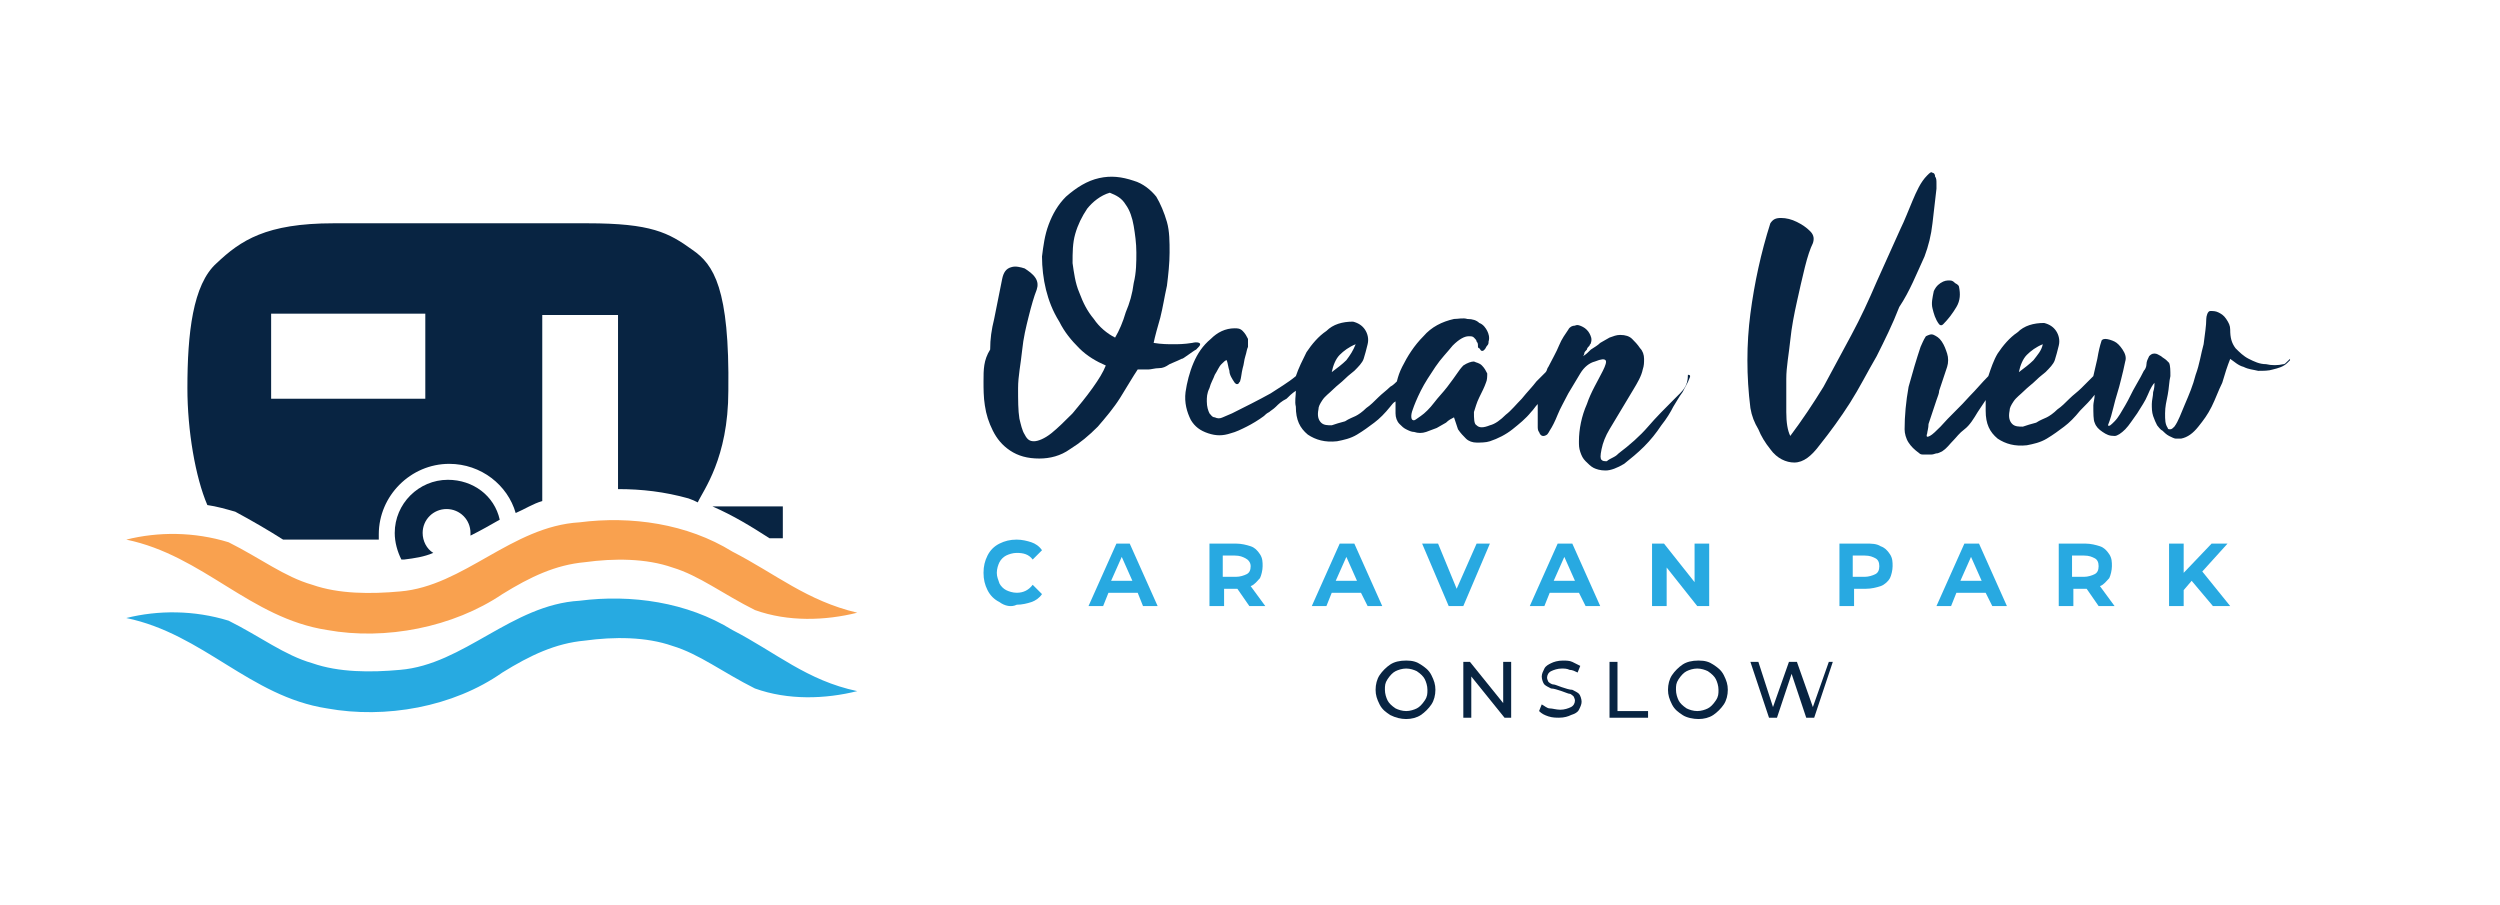
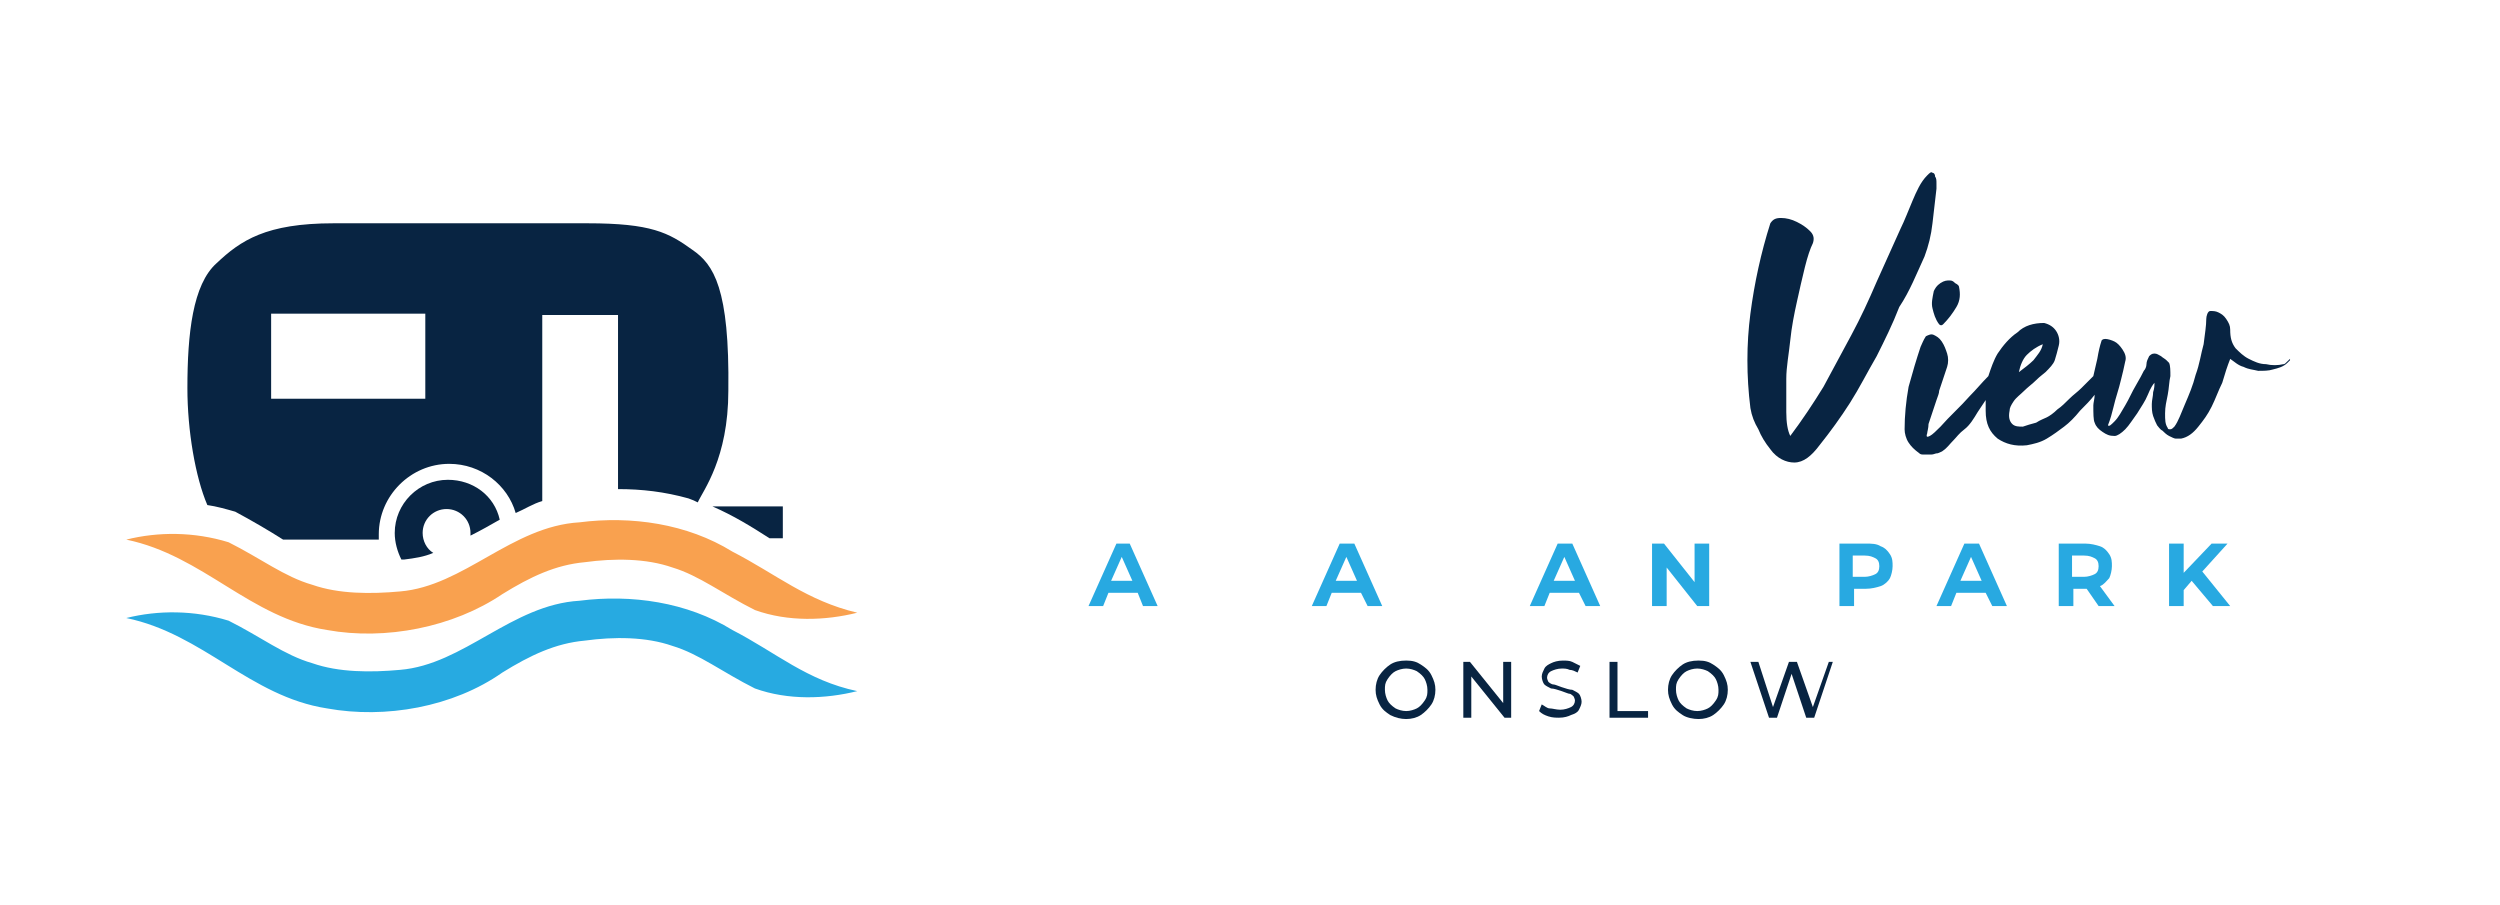
<svg xmlns="http://www.w3.org/2000/svg" version="1.1" id="ALL" x="0px" y="0px" viewBox="0 0 188.1 68.1" style="enable-background:new 0 0 188.1 68.1;" xml:space="preserve">
  <style type="text/css">
	.st0{fill:#082442;}
	.st1{fill:#28A9E1;}
	.st2{fill-rule:evenodd;clip-rule:evenodd;fill:#082442;}
	.st3{fill:#F9A14F;}
	.st4{fill:#27AAE1;}
</style>
  <g>
-     <path class="st0" d="M90,26.3c0.2-0.2,0.3-0.3,0.3-0.4s-0.2-0.2-0.6-0.1c-0.6,0.1-1.1,0.1-1.4,0.1c-0.4,0-0.9,0-1.5-0.1   c0.1-0.5,0.3-1.2,0.5-1.9c0.2-0.8,0.3-1.5,0.5-2.4c0.1-0.8,0.2-1.7,0.2-2.5c0-0.8,0-1.6-0.2-2.3c-0.2-0.7-0.5-1.4-0.8-1.9   c-0.4-0.5-1-1-1.7-1.2c-0.9-0.3-1.7-0.4-2.6-0.2s-1.7,0.7-2.5,1.4c-0.6,0.6-1,1.3-1.3,2.1c-0.3,0.8-0.4,1.6-0.5,2.4   c0,0.8,0.1,1.7,0.3,2.5c0.2,0.8,0.5,1.6,1,2.4c0.4,0.8,0.9,1.4,1.5,2s1.3,1,2,1.3c-0.2,0.5-0.5,1-1,1.7c-0.5,0.7-1,1.3-1.5,1.9   c-0.6,0.6-1.1,1.1-1.6,1.5c-0.5,0.4-1,0.6-1.3,0.6c-0.3,0-0.5-0.1-0.7-0.5c-0.2-0.3-0.3-0.8-0.4-1.2c-0.1-0.6-0.1-1.4-0.1-2.3   s0.2-1.8,0.3-2.8s0.3-1.8,0.5-2.6c0.2-0.8,0.4-1.5,0.6-2c0.1-0.3,0.1-0.6-0.1-0.9c-0.2-0.3-0.5-0.5-0.8-0.7c-0.3-0.1-0.7-0.2-1-0.1   c-0.4,0.1-0.6,0.4-0.7,0.9c-0.1,0.5-0.2,1-0.3,1.5c-0.1,0.5-0.2,1-0.3,1.5c-0.2,0.8-0.3,1.5-0.3,2.3C74,27.1,74,27.8,74,28.7   c0,0.5,0,1.2,0.1,1.8c0.1,0.7,0.3,1.3,0.6,1.9c0.3,0.6,0.7,1.1,1.3,1.5c0.6,0.4,1.3,0.6,2.2,0.6c0.8,0,1.6-0.2,2.3-0.7   c0.8-0.5,1.4-1,2.1-1.7c0.6-0.7,1.2-1.4,1.7-2.2c0.5-0.8,0.9-1.5,1.3-2.1c0.3,0,0.6,0,0.8,0c0.2,0,0.5-0.1,0.8-0.1s0.5-0.1,0.8-0.3   c0.2-0.1,0.5-0.2,0.9-0.4c0.1,0,0.2-0.1,0.5-0.3S89.8,26.4,90,26.3z M85.3,21.3c-0.1,0.8-0.3,1.5-0.6,2.2c-0.2,0.7-0.5,1.4-0.8,1.9   c-0.6-0.3-1.2-0.8-1.6-1.4c-0.5-0.6-0.8-1.2-1.1-2c-0.3-0.7-0.4-1.5-0.5-2.2c0-0.8,0-1.5,0.2-2.2s0.5-1.3,0.9-1.9   c0.4-0.5,1-1,1.7-1.2c0.5,0.2,0.9,0.4,1.2,0.9c0.3,0.4,0.5,1,0.6,1.6c0.1,0.6,0.2,1.3,0.2,2C85.5,19.7,85.5,20.5,85.3,21.3z" />
-     <path class="st0" d="M126,30c-0.7,0.7-1.4,1.4-2,2.1s-1.4,1.4-2.2,2c-0.1,0.1-0.2,0.2-0.4,0.3c-0.2,0.1-0.4,0.2-0.5,0.3   c-0.2,0-0.3,0-0.4-0.1c-0.1-0.1-0.1-0.3,0-0.8c0.1-0.5,0.3-1,0.6-1.5c0.3-0.5,0.6-1,0.9-1.5c0.3-0.5,0.6-1,0.9-1.5s0.6-1,0.7-1.5   c0.1-0.3,0.1-0.5,0.1-0.8c0-0.3-0.1-0.6-0.3-0.8c-0.2-0.3-0.4-0.5-0.6-0.7c-0.2-0.2-0.5-0.3-0.9-0.3c-0.3,0-0.5,0.1-0.8,0.2   c-0.2,0.1-0.5,0.3-0.7,0.4c-0.2,0.2-0.4,0.3-0.7,0.5c-0.2,0.2-0.4,0.4-0.6,0.5c0,0,0.1-0.1,0.1-0.2c0-0.1,0.1-0.2,0.2-0.3   c0-0.1,0.1-0.2,0.2-0.3c0-0.1,0.1-0.1,0.1-0.2c0.1-0.3,0-0.5-0.1-0.7c-0.1-0.2-0.3-0.4-0.5-0.5c-0.2-0.1-0.4-0.2-0.6-0.1   c-0.2,0-0.4,0.1-0.5,0.3c-0.2,0.3-0.5,0.7-0.7,1.2s-0.5,1-0.8,1.6c-0.1,0.1-0.1,0.3-0.2,0.4c-0.2,0.2-0.4,0.4-0.7,0.7   c-0.3,0.4-0.7,0.8-1.1,1.3c-0.4,0.4-0.8,0.9-1.2,1.2c-0.4,0.4-0.8,0.7-1.2,0.8c-0.5,0.2-0.8,0.2-1,0c-0.2-0.1-0.2-0.5-0.2-1   c0.1-0.3,0.2-0.7,0.4-1.1c0.2-0.4,0.4-0.8,0.5-1.1c0.1-0.2,0.1-0.5,0.1-0.7c-0.1-0.2-0.2-0.4-0.4-0.6c-0.2-0.2-0.4-0.2-0.6-0.3   c-0.2,0-0.5,0.1-0.8,0.3c0,0-0.2,0.2-0.4,0.5s-0.5,0.7-0.8,1.1c-0.3,0.4-0.7,0.8-1,1.2s-0.7,0.8-1,1c-0.3,0.2-0.5,0.4-0.6,0.3   c-0.1,0-0.2-0.3,0-0.8c0.1-0.3,0.3-0.8,0.6-1.4c0.3-0.6,0.7-1.2,1.1-1.8c0.4-0.6,0.9-1.1,1.3-1.6c0.5-0.5,0.9-0.7,1.2-0.7   c0.2,0,0.3,0,0.4,0.1c0.1,0.1,0.2,0.2,0.2,0.3c0.1,0.1,0.1,0.2,0.1,0.3c0,0.1,0,0.2,0.1,0.2c0.1,0.1,0.1,0.2,0.2,0.2   c0.1,0,0.1,0,0.2-0.1c0.1-0.1,0.1-0.2,0.2-0.3c0.1-0.1,0.1-0.2,0.1-0.3c0.1-0.3,0-0.6-0.1-0.8s-0.3-0.5-0.6-0.6   c-0.2-0.2-0.5-0.3-0.9-0.3c-0.3-0.1-0.7,0-1,0c-0.9,0.2-1.7,0.6-2.3,1.3c-0.7,0.7-1.2,1.5-1.6,2.3c-0.2,0.4-0.3,0.7-0.4,1.1   c-0.1,0.1-0.3,0.3-0.5,0.4c-0.3,0.3-0.6,0.5-0.9,0.8c-0.3,0.3-0.6,0.6-0.9,0.8c-0.3,0.3-0.6,0.5-0.8,0.6c-0.2,0.1-0.5,0.2-0.8,0.4   c-0.4,0.1-0.7,0.2-1,0.3c-0.3,0-0.6,0-0.8-0.2s-0.3-0.5-0.2-1c0-0.2,0.1-0.4,0.3-0.7c0.2-0.3,0.5-0.5,0.8-0.8   c0.3-0.3,0.6-0.5,0.9-0.8s0.6-0.5,0.7-0.6c0.3-0.3,0.6-0.6,0.7-0.9c0.1-0.3,0.2-0.7,0.3-1.1c0.1-0.4,0-0.8-0.2-1.1   c-0.2-0.3-0.5-0.5-0.9-0.6c-0.8,0-1.5,0.2-2,0.7c-0.6,0.4-1.1,1-1.5,1.6c-0.3,0.6-0.6,1.2-0.8,1.8c-0.6,0.5-1.3,0.9-1.9,1.3   c-0.9,0.5-1.9,1-2.9,1.5c-0.2,0.1-0.5,0.2-0.7,0.3s-0.4,0.1-0.6,0c-0.2,0-0.3-0.2-0.4-0.3c-0.1-0.2-0.2-0.5-0.2-0.9   c0-0.3,0-0.6,0.2-1c0.1-0.4,0.3-0.7,0.4-1c0.2-0.3,0.3-0.6,0.5-0.8c0.2-0.2,0.3-0.3,0.4-0.3c0.1,0.3,0.1,0.5,0.2,0.8   c0,0.3,0.2,0.6,0.4,0.9c0.1,0.1,0.1,0.1,0.2,0.1c0.1,0,0.1-0.1,0.2-0.2c0.1-0.3,0.1-0.6,0.2-1c0.1-0.3,0.1-0.6,0.2-0.9   s0.1-0.5,0.2-0.7c0-0.2,0-0.4,0-0.6c-0.1-0.2-0.2-0.4-0.4-0.6c-0.2-0.2-0.4-0.2-0.6-0.2c-0.7,0-1.3,0.3-1.8,0.8   c-0.6,0.5-1,1.1-1.3,1.8c-0.3,0.7-0.5,1.5-0.6,2.2c-0.1,0.8,0.1,1.5,0.4,2.1c0.3,0.5,0.7,0.8,1.3,1c0.6,0.2,1.1,0.2,1.7,0   c0.4-0.1,0.8-0.3,1.2-0.5c0.4-0.2,0.9-0.5,1.3-0.8c0.1-0.1,0.2-0.2,0.4-0.3c0.1-0.1,0.3-0.2,0.5-0.4c0.2-0.2,0.4-0.4,0.8-0.6   c0.2-0.2,0.4-0.4,0.7-0.6c0,0.4-0.1,0.8,0,1.2v0c0,1,0.3,1.6,0.9,2.1c0.6,0.4,1.3,0.6,2.2,0.5c0.5-0.1,1-0.2,1.5-0.5   c0.5-0.3,0.9-0.6,1.3-0.9c0.4-0.3,0.8-0.7,1.2-1.2c0.1-0.1,0.2-0.3,0.4-0.4c0,0,0,0.1,0,0.1c0,0.2,0,0.5,0,0.8   c0,0.3,0.1,0.6,0.3,0.8c0.2,0.2,0.3,0.3,0.5,0.4c0.2,0.1,0.4,0.2,0.6,0.2c0.3,0.1,0.6,0.1,0.9,0c0.3-0.1,0.5-0.2,0.8-0.3   c0.2-0.1,0.5-0.3,0.7-0.4c0.2-0.2,0.4-0.3,0.6-0.4v0c0.1,0.3,0.2,0.6,0.3,0.9c0.2,0.3,0.4,0.5,0.6,0.7c0.2,0.2,0.5,0.3,0.8,0.3   c0.3,0,0.7,0,1-0.1c0.6-0.2,1.2-0.5,1.7-0.9c0.5-0.4,1-0.8,1.4-1.3c0.2-0.2,0.3-0.4,0.5-0.6c0,0,0,0,0,0c0,0.4,0,0.8,0,1.3   c0,0.2,0,0.3,0,0.4c0,0.1,0,0.3,0.1,0.4c0.1,0.3,0.3,0.4,0.6,0.2c0,0,0.1-0.1,0.2-0.3l0,0c0.2-0.3,0.4-0.7,0.6-1.2   c0.2-0.5,0.5-1,0.8-1.6c0.3-0.5,0.6-1,0.9-1.5c0.3-0.5,0.7-0.8,1.1-0.9c0.5-0.2,0.7-0.2,0.8-0.1c0.1,0.1,0,0.4-0.2,0.8   c-0.4,0.8-0.9,1.6-1.2,2.5c-0.4,0.9-0.6,1.9-0.6,2.8c0,0.3,0,0.5,0.1,0.8c0.1,0.3,0.2,0.5,0.4,0.7c0.2,0.2,0.4,0.4,0.6,0.5   c0.2,0.1,0.5,0.2,0.9,0.2c0.4,0,0.9-0.2,1.4-0.5c0.5-0.4,1-0.8,1.5-1.3c0.5-0.5,0.9-1,1.3-1.6c0.4-0.5,0.7-1,0.9-1.4   c0.2-0.3,0.4-0.7,0.7-1.1c0.2-0.4,0.4-0.7,0.5-1c0.1-0.2,0.1-0.3-0.1-0.3C127,29.1,126.6,29.4,126,30z M100.8,26.7   c0.3-0.3,0.7-0.6,1.2-0.8l0,0c-0.2,0.5-0.4,0.8-0.7,1.2c-0.3,0.3-0.7,0.6-1.1,0.9C100.3,27.5,100.5,27,100.8,26.7z" />
    <path class="st0" d="M144.8,19.3c0.3-0.8,0.5-1.6,0.6-2.5c0.1-0.9,0.2-1.7,0.3-2.6v-0.4c0-0.2,0-0.4-0.1-0.5c0-0.2-0.1-0.3-0.2-0.3   c-0.1-0.1-0.2,0-0.4,0.2c-0.5,0.5-0.8,1.2-1.1,1.9c-0.3,0.7-0.6,1.5-0.9,2.1c-0.6,1.3-1.2,2.7-1.8,4c-0.6,1.4-1.2,2.7-1.9,4   c-0.7,1.3-1.4,2.6-2.1,3.9c-0.8,1.3-1.6,2.5-2.5,3.7c-0.2-0.4-0.3-1-0.3-1.8s0-1.6,0-2.5s0.2-1.9,0.3-2.9c0.1-1,0.3-2,0.5-2.9   s0.4-1.8,0.6-2.6s0.4-1.4,0.6-1.8c0.1-0.3,0.1-0.6-0.2-0.9s-0.6-0.5-1-0.7c-0.4-0.2-0.8-0.3-1.2-0.3c-0.4,0-0.6,0.1-0.8,0.4   c-0.7,2.2-1.2,4.5-1.5,6.8c-0.3,2.3-0.3,4.7,0,7.1c0.1,0.6,0.3,1.1,0.6,1.6c0.2,0.5,0.5,1,0.9,1.5l0,0c0.5,0.7,1.2,1,1.8,1   c0.7,0,1.3-0.5,1.9-1.3c0.8-1,1.6-2.1,2.3-3.2c0.7-1.1,1.3-2.3,2-3.5c0.6-1.2,1.2-2.4,1.7-3.7C143.7,21.9,144.2,20.6,144.8,19.3z" />
    <path class="st0" d="M145.4,23.2c0.1,0.4,0.2,0.8,0.5,1.2c0.1,0.1,0.2,0.1,0.3,0h0c0.4-0.4,0.7-0.8,1-1.3c0.3-0.5,0.3-1,0.2-1.5   c0-0.1-0.1-0.2-0.3-0.3c-0.1-0.1-0.2-0.2-0.4-0.2c-0.2,0-0.4,0-0.7,0.2c-0.3,0.2-0.4,0.4-0.5,0.6C145.4,22.4,145.3,22.8,145.4,23.2   z" />
    <path class="st0" d="M171.8,27.4c-0.4,0.1-0.9,0.1-1.3,0c-0.5,0-0.9-0.2-1.3-0.4c-0.4-0.2-0.7-0.5-1-0.8c-0.3-0.4-0.4-0.8-0.4-1.4   c0-0.3-0.1-0.5-0.3-0.8s-0.4-0.4-0.6-0.5c-0.2-0.1-0.4-0.1-0.6-0.1S166,23.8,166,24c0,0.5-0.1,1.1-0.2,1.9   c-0.2,0.7-0.3,1.5-0.6,2.3c-0.2,0.8-0.5,1.5-0.8,2.2c-0.3,0.7-0.5,1.3-0.8,1.7c-0.1,0.1-0.2,0.2-0.3,0.2c-0.1,0-0.2,0-0.2-0.1   c-0.2-0.3-0.2-0.6-0.2-1.1c0-0.5,0.1-0.9,0.2-1.4s0.1-1,0.2-1.4c0-0.4,0-0.8-0.1-1c0,0-0.1-0.1-0.2-0.2c-0.1-0.1-0.3-0.2-0.4-0.3   c-0.2-0.1-0.3-0.2-0.5-0.2c-0.2,0-0.3,0.1-0.4,0.2c-0.1,0.2-0.2,0.4-0.2,0.6c0,0.2-0.1,0.4-0.2,0.5c-0.1,0.2-0.3,0.6-0.6,1.1   c-0.3,0.5-0.5,1-0.8,1.5c-0.3,0.5-0.5,0.9-0.8,1.2s-0.4,0.4-0.5,0.3c0.2-0.5,0.3-0.9,0.4-1.3s0.2-0.8,0.3-1.1   c0.1-0.3,0.2-0.7,0.3-1.1c0.1-0.4,0.2-0.8,0.3-1.3c0.1-0.3,0-0.6-0.2-0.9c-0.2-0.3-0.4-0.5-0.6-0.6c-0.2-0.1-0.5-0.2-0.7-0.2   c-0.2,0-0.3,0.1-0.3,0.2c-0.1,0.3-0.2,0.7-0.3,1.3c-0.1,0.4-0.2,0.9-0.3,1.3c-0.1,0.1-0.2,0.2-0.2,0.2c-0.2,0.2-0.4,0.4-0.7,0.7   s-0.6,0.5-0.9,0.8c-0.3,0.3-0.6,0.6-0.9,0.8c-0.3,0.3-0.6,0.5-0.8,0.6c-0.2,0.1-0.5,0.2-0.8,0.4c-0.4,0.1-0.7,0.2-1,0.3   c-0.3,0-0.6,0-0.8-0.2s-0.3-0.5-0.2-1c0-0.2,0.1-0.4,0.3-0.7c0.2-0.3,0.5-0.5,0.8-0.8c0.3-0.3,0.6-0.5,0.9-0.8s0.6-0.5,0.7-0.6   c0.3-0.3,0.6-0.6,0.7-0.9c0.1-0.3,0.2-0.7,0.3-1.1c0.1-0.4,0-0.8-0.2-1.1s-0.5-0.5-0.9-0.6c-0.8,0-1.5,0.2-2,0.7   c-0.6,0.4-1.1,1-1.5,1.6c-0.3,0.5-0.5,1.1-0.7,1.7c-0.5,0.5-0.9,1-1.4,1.5c-0.7,0.8-1.5,1.5-2.2,2.3c-0.3,0.3-0.6,0.6-0.8,0.7   c-0.2,0.1-0.3,0.1-0.2-0.2c0-0.1,0.1-0.4,0.1-0.7c0.1-0.3,0.2-0.6,0.3-0.9c0.1-0.3,0.2-0.6,0.3-0.9c0.1-0.3,0.2-0.5,0.2-0.7   c0.1-0.3,0.2-0.6,0.3-0.9c0.1-0.3,0.2-0.6,0.3-0.9c0.1-0.3,0.1-0.7,0-1c-0.1-0.3-0.2-0.6-0.4-0.9s-0.4-0.4-0.6-0.5   c-0.2-0.1-0.4,0-0.6,0.1c-0.2,0.3-0.3,0.6-0.4,0.8c-0.3,0.9-0.6,1.9-0.9,3c-0.2,1.1-0.3,2.2-0.3,3.2c0,0.3,0.1,0.7,0.3,1   s0.4,0.5,0.8,0.8c0.1,0.1,0.2,0.1,0.4,0.1c0.2,0,0.3,0,0.5,0c0.2,0,0.3-0.1,0.5-0.1c0.2-0.1,0.3-0.1,0.4-0.2   c0.3-0.2,0.5-0.5,0.8-0.8c0.2-0.2,0.4-0.5,0.8-0.8s0.7-0.8,1-1.3c0.2-0.3,0.4-0.6,0.6-0.9c0,0.3,0,0.5,0,0.8v0c0,1,0.3,1.6,0.9,2.1   c0.6,0.4,1.3,0.6,2.2,0.5c0.5-0.1,1-0.2,1.5-0.5c0.5-0.3,0.9-0.6,1.3-0.9c0.4-0.3,0.8-0.7,1.2-1.2c0.4-0.4,0.8-0.8,1.1-1.2   c0,0.3-0.1,0.6-0.1,0.8c0,0.6,0,1.1,0.1,1.3c0.1,0.3,0.3,0.5,0.6,0.7s0.5,0.3,0.9,0.3c0.2,0,0.5-0.2,0.8-0.5s0.6-0.8,0.9-1.2   c0.3-0.5,0.6-0.9,0.8-1.4c0.2-0.5,0.4-0.8,0.5-0.9c0,0.2,0,0.4-0.1,0.7c0,0.3-0.1,0.6-0.1,0.9s0,0.6,0.1,0.9   c0.1,0.3,0.2,0.5,0.3,0.7c0.1,0.1,0.2,0.3,0.4,0.4c0.1,0.1,0.3,0.3,0.5,0.4c0.2,0.1,0.4,0.2,0.5,0.2c0.2,0,0.3,0,0.4,0   c0.5-0.1,0.9-0.4,1.3-0.9s0.7-0.9,1-1.5s0.5-1.2,0.8-1.8c0.2-0.7,0.4-1.3,0.6-1.8c0.3,0.2,0.6,0.5,1,0.6c0.4,0.2,0.7,0.2,1.1,0.3   c0.4,0,0.8,0,1.1-0.1l0,0c0.4-0.1,0.8-0.2,1.1-0.5c0.1-0.1,0.2-0.2,0.2-0.2c0-0.1,0-0.1,0-0.1C171.9,27.4,171.9,27.4,171.8,27.4z    M152.5,26.7c0.3-0.3,0.7-0.6,1.2-0.8l0,0c-0.1,0.5-0.4,0.8-0.7,1.2c-0.3,0.3-0.7,0.6-1.1,0.9C152,27.5,152.2,27,152.5,26.7z" />
  </g>
  <g>
-     <path class="st1" d="M75.2,45.3c-0.4-0.2-0.7-0.5-0.9-0.9c-0.2-0.4-0.3-0.8-0.3-1.3s0.1-0.9,0.3-1.3s0.5-0.7,0.9-0.9   s0.8-0.3,1.3-0.3c0.4,0,0.8,0.1,1.1,0.2c0.3,0.1,0.6,0.3,0.8,0.6l-0.7,0.7c-0.3-0.4-0.7-0.5-1.2-0.5c-0.3,0-0.6,0.1-0.8,0.2   c-0.2,0.1-0.4,0.3-0.5,0.5s-0.2,0.5-0.2,0.8s0.1,0.5,0.2,0.8c0.1,0.2,0.3,0.4,0.5,0.5s0.5,0.2,0.8,0.2c0.5,0,0.9-0.2,1.2-0.6   l0.7,0.7c-0.2,0.3-0.5,0.5-0.8,0.6s-0.7,0.2-1.1,0.2C76.1,45.7,75.6,45.6,75.2,45.3L75.2,45.3z" />
    <path class="st1" d="M85.6,44.6h-2.2l-0.4,1h-1.1l2.1-4.7H85l2.1,4.7H86L85.6,44.6z M85.2,43.7l-0.8-1.8l-0.8,1.8H85.2L85.2,43.7z" />
-     <path class="st1" d="M94,45.6l-0.9-1.3h-1v1.3H91v-4.7h2c0.4,0,0.8,0.1,1.1,0.2s0.5,0.3,0.7,0.6s0.2,0.6,0.2,0.9s-0.1,0.7-0.2,0.9   c-0.2,0.2-0.4,0.5-0.7,0.6l1.1,1.5H94L94,45.6z M93.7,42c-0.2-0.1-0.4-0.2-0.8-0.2h-0.9v1.6H93c0.3,0,0.6-0.1,0.8-0.2   s0.3-0.3,0.3-0.6S93.9,42.1,93.7,42L93.7,42z" />
    <path class="st1" d="M102.4,44.6h-2.2l-0.4,1h-1.1l2.1-4.7h1.1l2.1,4.7h-1.1L102.4,44.6z M102.1,43.7l-0.8-1.8l-0.8,1.8H102.1   L102.1,43.7z" />
-     <path class="st1" d="M112.1,40.9l-2,4.7H109l-2-4.7h1.2l1.4,3.4l1.5-3.4H112.1z" />
    <path class="st1" d="M118.8,44.6h-2.2l-0.4,1h-1.1l2.1-4.7h1.1l2.1,4.7h-1.1L118.8,44.6z M118.5,43.7l-0.8-1.8l-0.8,1.8H118.5   L118.5,43.7z" />
    <path class="st1" d="M128.6,40.9v4.7h-0.9l-2.3-2.9v2.9h-1.1v-4.7h0.9l2.3,2.9v-2.9H128.6L128.6,40.9z" />
    <path class="st1" d="M141.5,41.1c0.3,0.1,0.5,0.3,0.7,0.6s0.2,0.6,0.2,0.9s-0.1,0.7-0.2,0.9s-0.4,0.5-0.7,0.6s-0.7,0.2-1.1,0.2   h-0.9v1.3h-1.1v-4.7h2C140.8,40.9,141.2,40.9,141.5,41.1L141.5,41.1z M141.1,43.2c0.2-0.1,0.3-0.3,0.3-0.6s-0.1-0.5-0.3-0.6   c-0.2-0.1-0.4-0.2-0.8-0.2h-0.9v1.6h0.9C140.6,43.4,140.9,43.3,141.1,43.2L141.1,43.2z" />
    <path class="st1" d="M149.4,44.6h-2.2l-0.4,1h-1.1l2.1-4.7h1.1l2.1,4.7h-1.1L149.4,44.6L149.4,44.6z M149.1,43.7l-0.8-1.8l-0.8,1.8   H149.1L149.1,43.7z" />
    <path class="st1" d="M157.9,45.6l-0.9-1.3h-1v1.3h-1.1v-4.7h2c0.4,0,0.8,0.1,1.1,0.2s0.5,0.3,0.7,0.6s0.2,0.6,0.2,0.9   s-0.1,0.7-0.2,0.9c-0.2,0.2-0.4,0.5-0.7,0.6l1.1,1.5H157.9L157.9,45.6z M157.6,42c-0.2-0.1-0.4-0.2-0.8-0.2h-0.9v1.6h0.9   c0.3,0,0.6-0.1,0.8-0.2s0.3-0.3,0.3-0.6S157.8,42.1,157.6,42L157.6,42z" />
    <path class="st1" d="M164.9,43.7l-0.6,0.7v1.2h-1.1v-4.7h1.1v2.2l2.1-2.2h1.2l-1.9,2.1l2.1,2.6h-1.3L164.9,43.7L164.9,43.7z" />
  </g>
  <g>
    <path class="st0" d="M104.6,53.8c-0.3-0.2-0.6-0.4-0.8-0.8s-0.3-0.7-0.3-1.1s0.1-0.8,0.3-1.1s0.5-0.6,0.8-0.8   c0.3-0.2,0.7-0.3,1.2-0.3s0.8,0.1,1.1,0.3s0.6,0.4,0.8,0.8s0.3,0.7,0.3,1.1s-0.1,0.8-0.3,1.1c-0.2,0.3-0.5,0.6-0.8,0.8   c-0.3,0.2-0.7,0.3-1.1,0.3S105,54,104.6,53.8z M106.6,53.3c0.2-0.1,0.4-0.3,0.6-0.6s0.2-0.5,0.2-0.8s-0.1-0.6-0.2-0.8   s-0.3-0.4-0.6-0.6c-0.2-0.1-0.5-0.2-0.8-0.2s-0.6,0.1-0.8,0.2s-0.4,0.3-0.6,0.6s-0.2,0.5-0.2,0.8s0.1,0.6,0.2,0.8   c0.1,0.2,0.3,0.4,0.6,0.6c0.2,0.1,0.5,0.2,0.8,0.2S106.4,53.4,106.6,53.3z" />
    <path class="st0" d="M113.7,49.8V54h-0.5l-2.5-3.1V54h-0.6v-4.2h0.5l2.5,3.1v-3.1H113.7z" />
    <path class="st0" d="M116.5,53.9c-0.3-0.1-0.5-0.2-0.7-0.4L116,53c0.2,0.1,0.4,0.3,0.6,0.3s0.5,0.1,0.8,0.1c0.3,0,0.6-0.1,0.8-0.2   s0.3-0.3,0.3-0.5c0-0.1-0.1-0.3-0.1-0.3s-0.2-0.2-0.3-0.2s-0.3-0.1-0.6-0.2c-0.3-0.1-0.6-0.2-0.8-0.2c-0.2-0.1-0.4-0.2-0.5-0.3   s-0.2-0.4-0.2-0.6c0-0.2,0.1-0.4,0.2-0.6s0.3-0.3,0.5-0.4s0.5-0.2,0.9-0.2c0.2,0,0.5,0,0.7,0.1c0.2,0.1,0.4,0.2,0.6,0.3l-0.2,0.5   c-0.2-0.1-0.4-0.2-0.6-0.2c-0.2-0.1-0.4-0.1-0.6-0.1c-0.3,0-0.6,0.1-0.8,0.2c-0.2,0.1-0.3,0.3-0.3,0.5c0,0.1,0.1,0.3,0.1,0.3   s0.2,0.2,0.4,0.2c0.1,0,0.3,0.1,0.6,0.2c0.3,0.1,0.6,0.2,0.8,0.2c0.2,0.1,0.4,0.2,0.5,0.3s0.2,0.4,0.2,0.6c0,0.2-0.1,0.4-0.2,0.6   s-0.3,0.3-0.6,0.4c-0.2,0.1-0.5,0.2-0.9,0.2C117.1,54,116.8,54,116.5,53.9L116.5,53.9z" />
    <path class="st0" d="M121.1,49.8h0.6v3.7h2.3V54h-2.9C121.1,54,121.1,49.8,121.1,49.8z" />
    <path class="st0" d="M126.6,53.8c-0.3-0.2-0.6-0.4-0.8-0.8s-0.3-0.7-0.3-1.1s0.1-0.8,0.3-1.1s0.5-0.6,0.8-0.8   c0.3-0.2,0.7-0.3,1.2-0.3s0.8,0.1,1.1,0.3c0.3,0.2,0.6,0.4,0.8,0.8s0.3,0.7,0.3,1.1s-0.1,0.8-0.3,1.1c-0.2,0.3-0.5,0.6-0.8,0.8   s-0.7,0.3-1.1,0.3S126.9,54,126.6,53.8z M128.5,53.3c0.2-0.1,0.4-0.3,0.6-0.6s0.2-0.5,0.2-0.8s-0.1-0.6-0.2-0.8s-0.3-0.4-0.6-0.6   c-0.2-0.1-0.5-0.2-0.8-0.2s-0.6,0.1-0.8,0.2s-0.4,0.3-0.6,0.6s-0.2,0.5-0.2,0.8s0.1,0.6,0.2,0.8c0.1,0.2,0.3,0.4,0.6,0.6   c0.2,0.1,0.5,0.2,0.8,0.2S128.3,53.4,128.5,53.3z" />
    <path class="st0" d="M137.9,49.8l-1.4,4.2h-0.6l-1.1-3.3l-1.1,3.3h-0.6l-1.4-4.2h0.6l1.1,3.4l1.2-3.4h0.6l1.2,3.4l1.2-3.4H137.9   L137.9,49.8z" />
  </g>
  <g>
    <path class="st2" d="M53.6,38.1c1.6,0.7,2.9,1.5,4.3,2.4h1v-2.4H53.6z M52.1,18.8c-1.8-1.3-3.1-2-7.9-2H25.1c-5.1,0-7,1.3-8.8,3   c-1.8,1.6-2.2,5.3-2.2,9.4c0,3.2,0.6,6.7,1.5,8.8c0.7,0.1,1.4,0.3,2.1,0.5c1.3,0.7,2.5,1.4,3.6,2.1h7.2v-0.4c0-2.9,2.4-5.3,5.3-5.3   c2.4,0,4.4,1.6,5,3.7c0.7-0.3,1.3-0.7,2-0.9v-14h5.7v13.1c1.8,0,3.5,0.2,5.3,0.7c0.3,0.1,0.5,0.2,0.7,0.3c0.4-0.9,2.3-3.3,2.3-8.4   C54.9,21.7,53.7,19.9,52.1,18.8z M32,30H20.4v-6.4H32V30z" />
    <path class="st2" d="M37.6,39.1c-0.4-1.8-2-3-3.9-3c-2.2,0-4,1.8-4,4c0,0.7,0.2,1.4,0.5,2c0.1,0,0.1,0,0.2,0   c0.8-0.1,1.5-0.2,2.2-0.5c-0.5-0.3-0.8-0.9-0.8-1.5c0-1,0.8-1.8,1.8-1.8s1.8,0.8,1.8,1.8c0,0.1,0,0.1,0,0.2   C36.2,39.9,36.9,39.5,37.6,39.1L37.6,39.1z" />
  </g>
  <path class="st3" d="M64.5,46.1c-2.4,0.6-5.2,0.7-7.7-0.2c-2.4-1.2-4.2-2.6-6.2-3.2c-2-0.7-4.4-0.7-6.6-0.4  c-2.2,0.2-4.1,1.1-6.2,2.4c-3.7,2.5-8.8,3.5-13.2,2.7c-5.8-0.9-9.3-5.6-15.1-6.8c2.4-0.6,5.1-0.6,7.7,0.2c2.4,1.2,4.2,2.6,6.3,3.2  c2,0.7,4.4,0.7,6.6,0.5c4.8-0.4,8.4-4.9,13.5-5.2c3.9-0.5,8.1,0.1,11.5,2.2C58.4,43.2,60.7,45.2,64.5,46.1L64.5,46.1L64.5,46.1z" />
  <path class="st4" d="M64.5,52c-2.4,0.6-5.2,0.7-7.7-0.2c-2.4-1.2-4.2-2.6-6.2-3.2c-2-0.7-4.4-0.7-6.6-0.4c-2.2,0.2-4.1,1.1-6.2,2.4  c-3.7,2.6-8.8,3.5-13.2,2.7c-5.8-0.9-9.3-5.6-15.1-6.8c2.4-0.6,5.1-0.6,7.7,0.2c2.4,1.2,4.2,2.6,6.3,3.2c2,0.7,4.4,0.7,6.6,0.5  c4.8-0.4,8.4-4.9,13.5-5.2c3.9-0.5,8.1,0.1,11.5,2.2C58.4,49.1,60.7,51.2,64.5,52L64.5,52L64.5,52z" />
</svg>